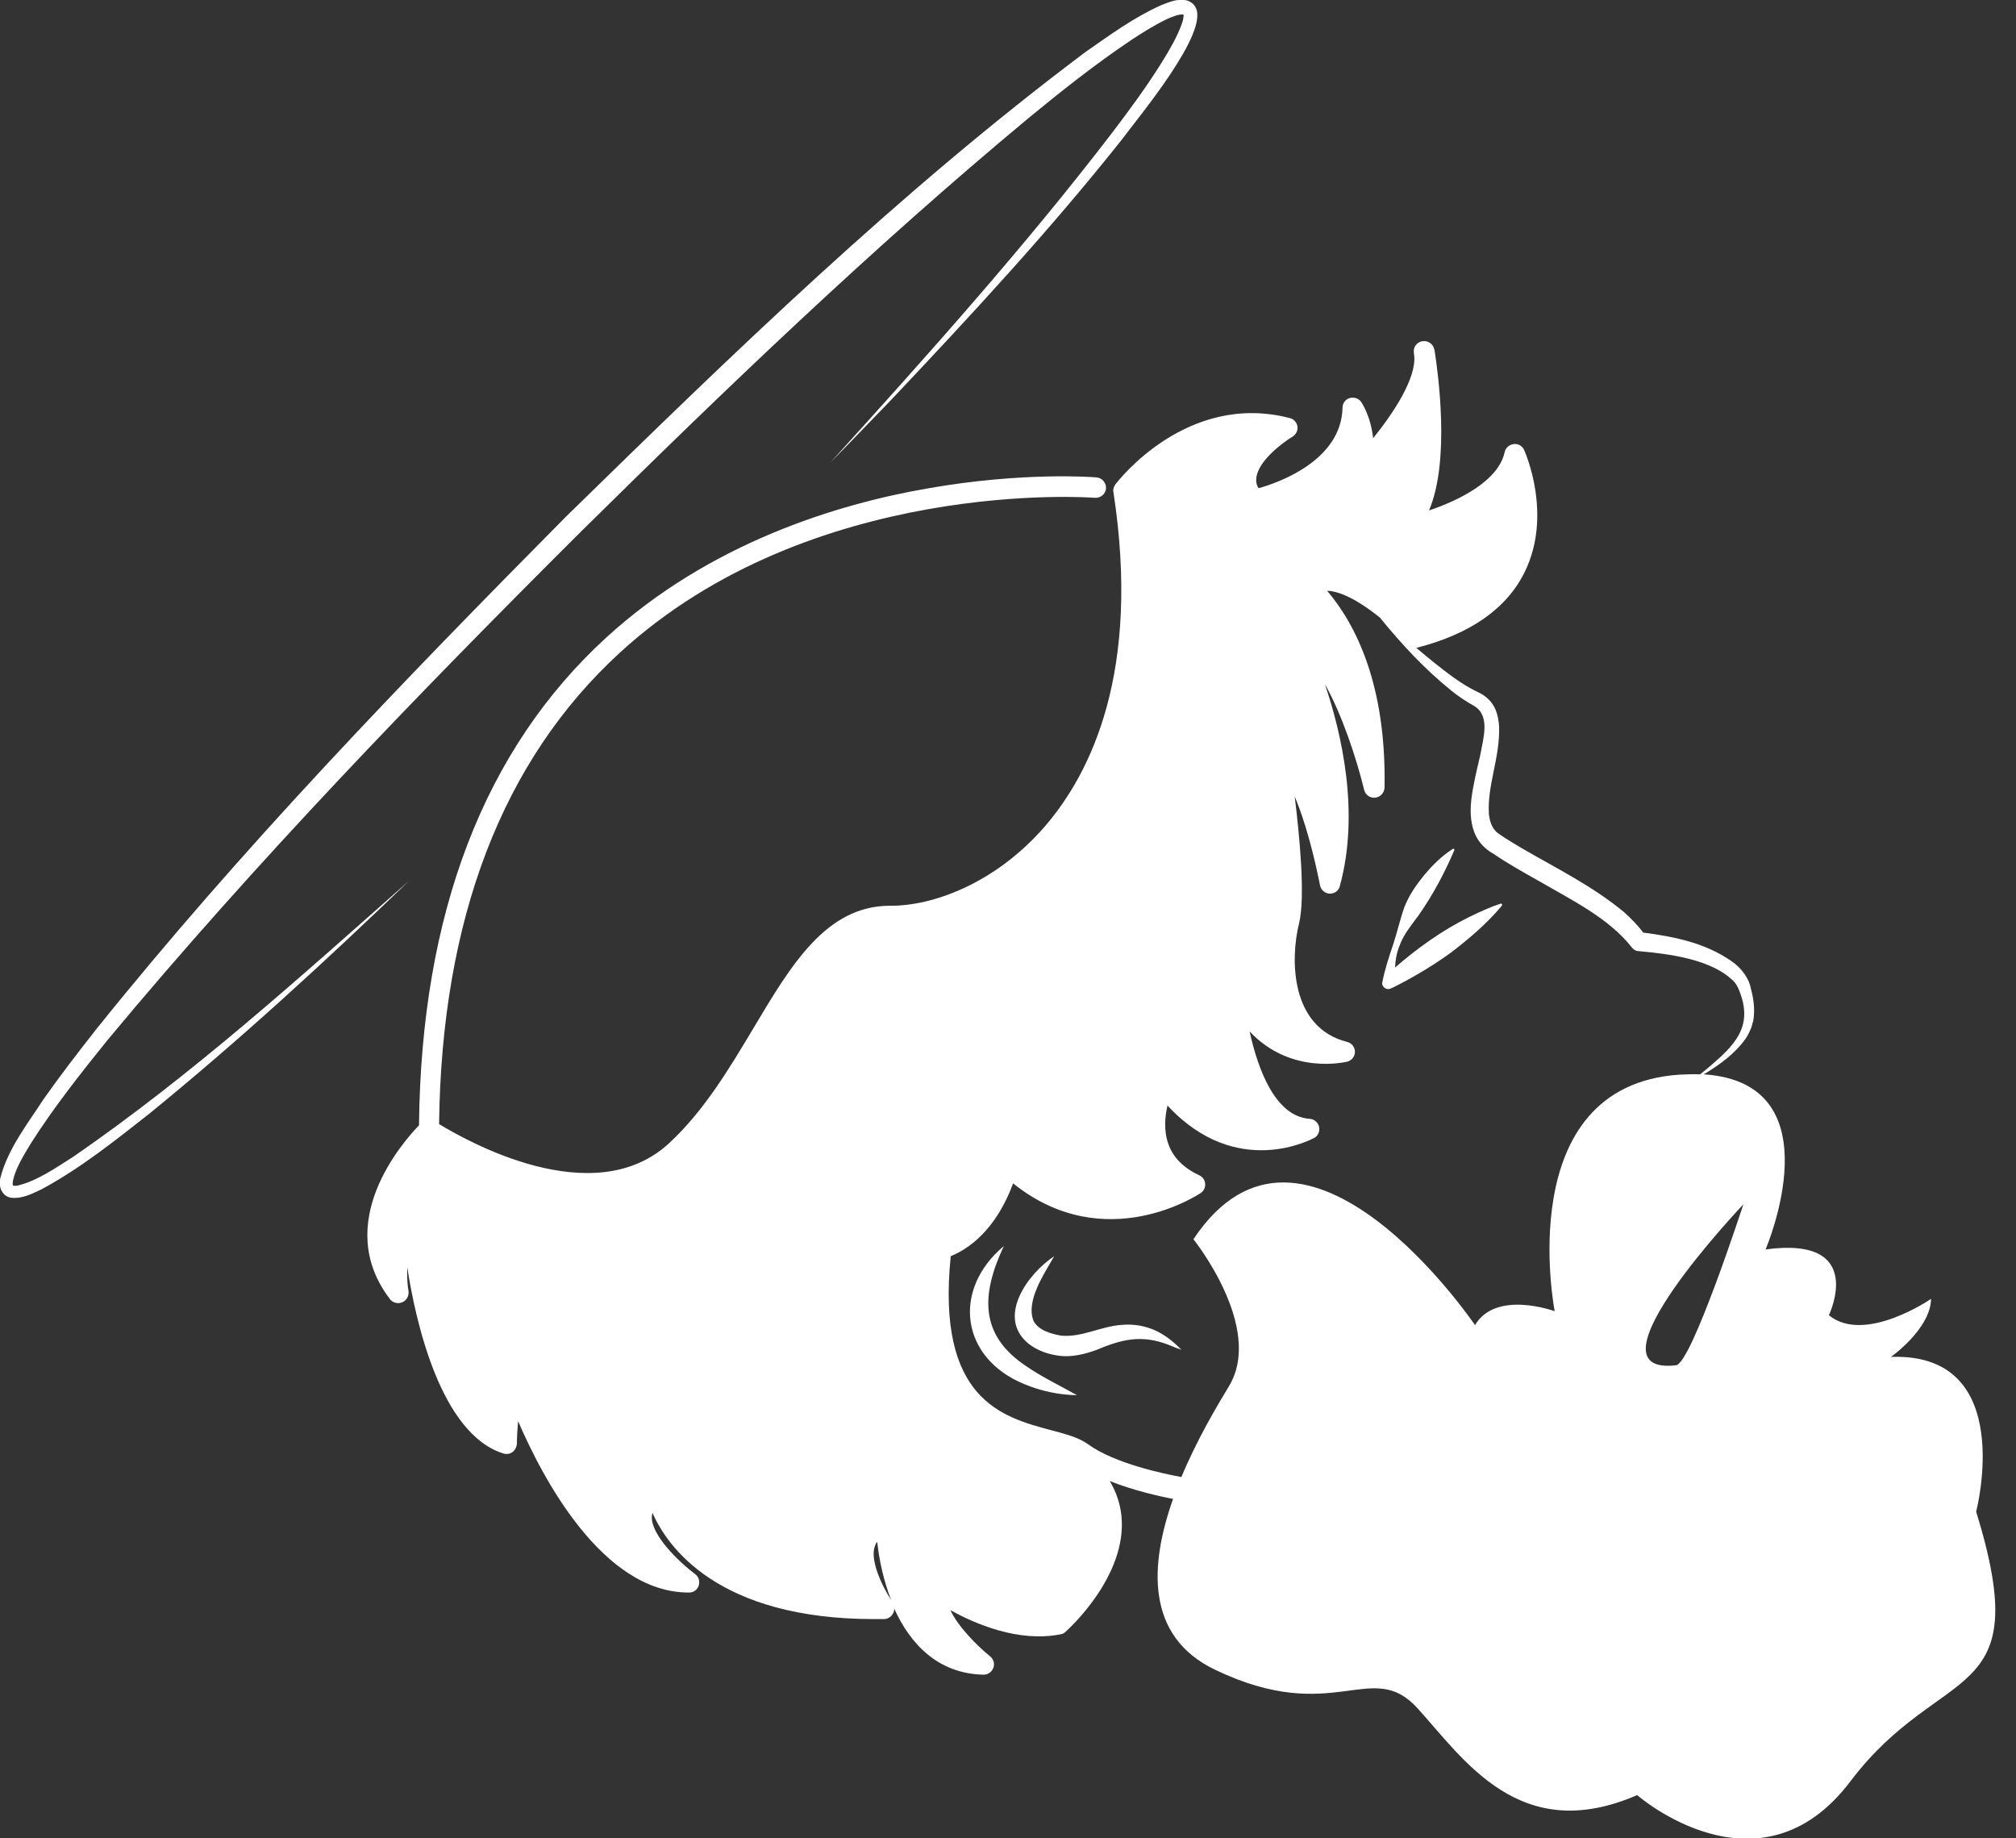
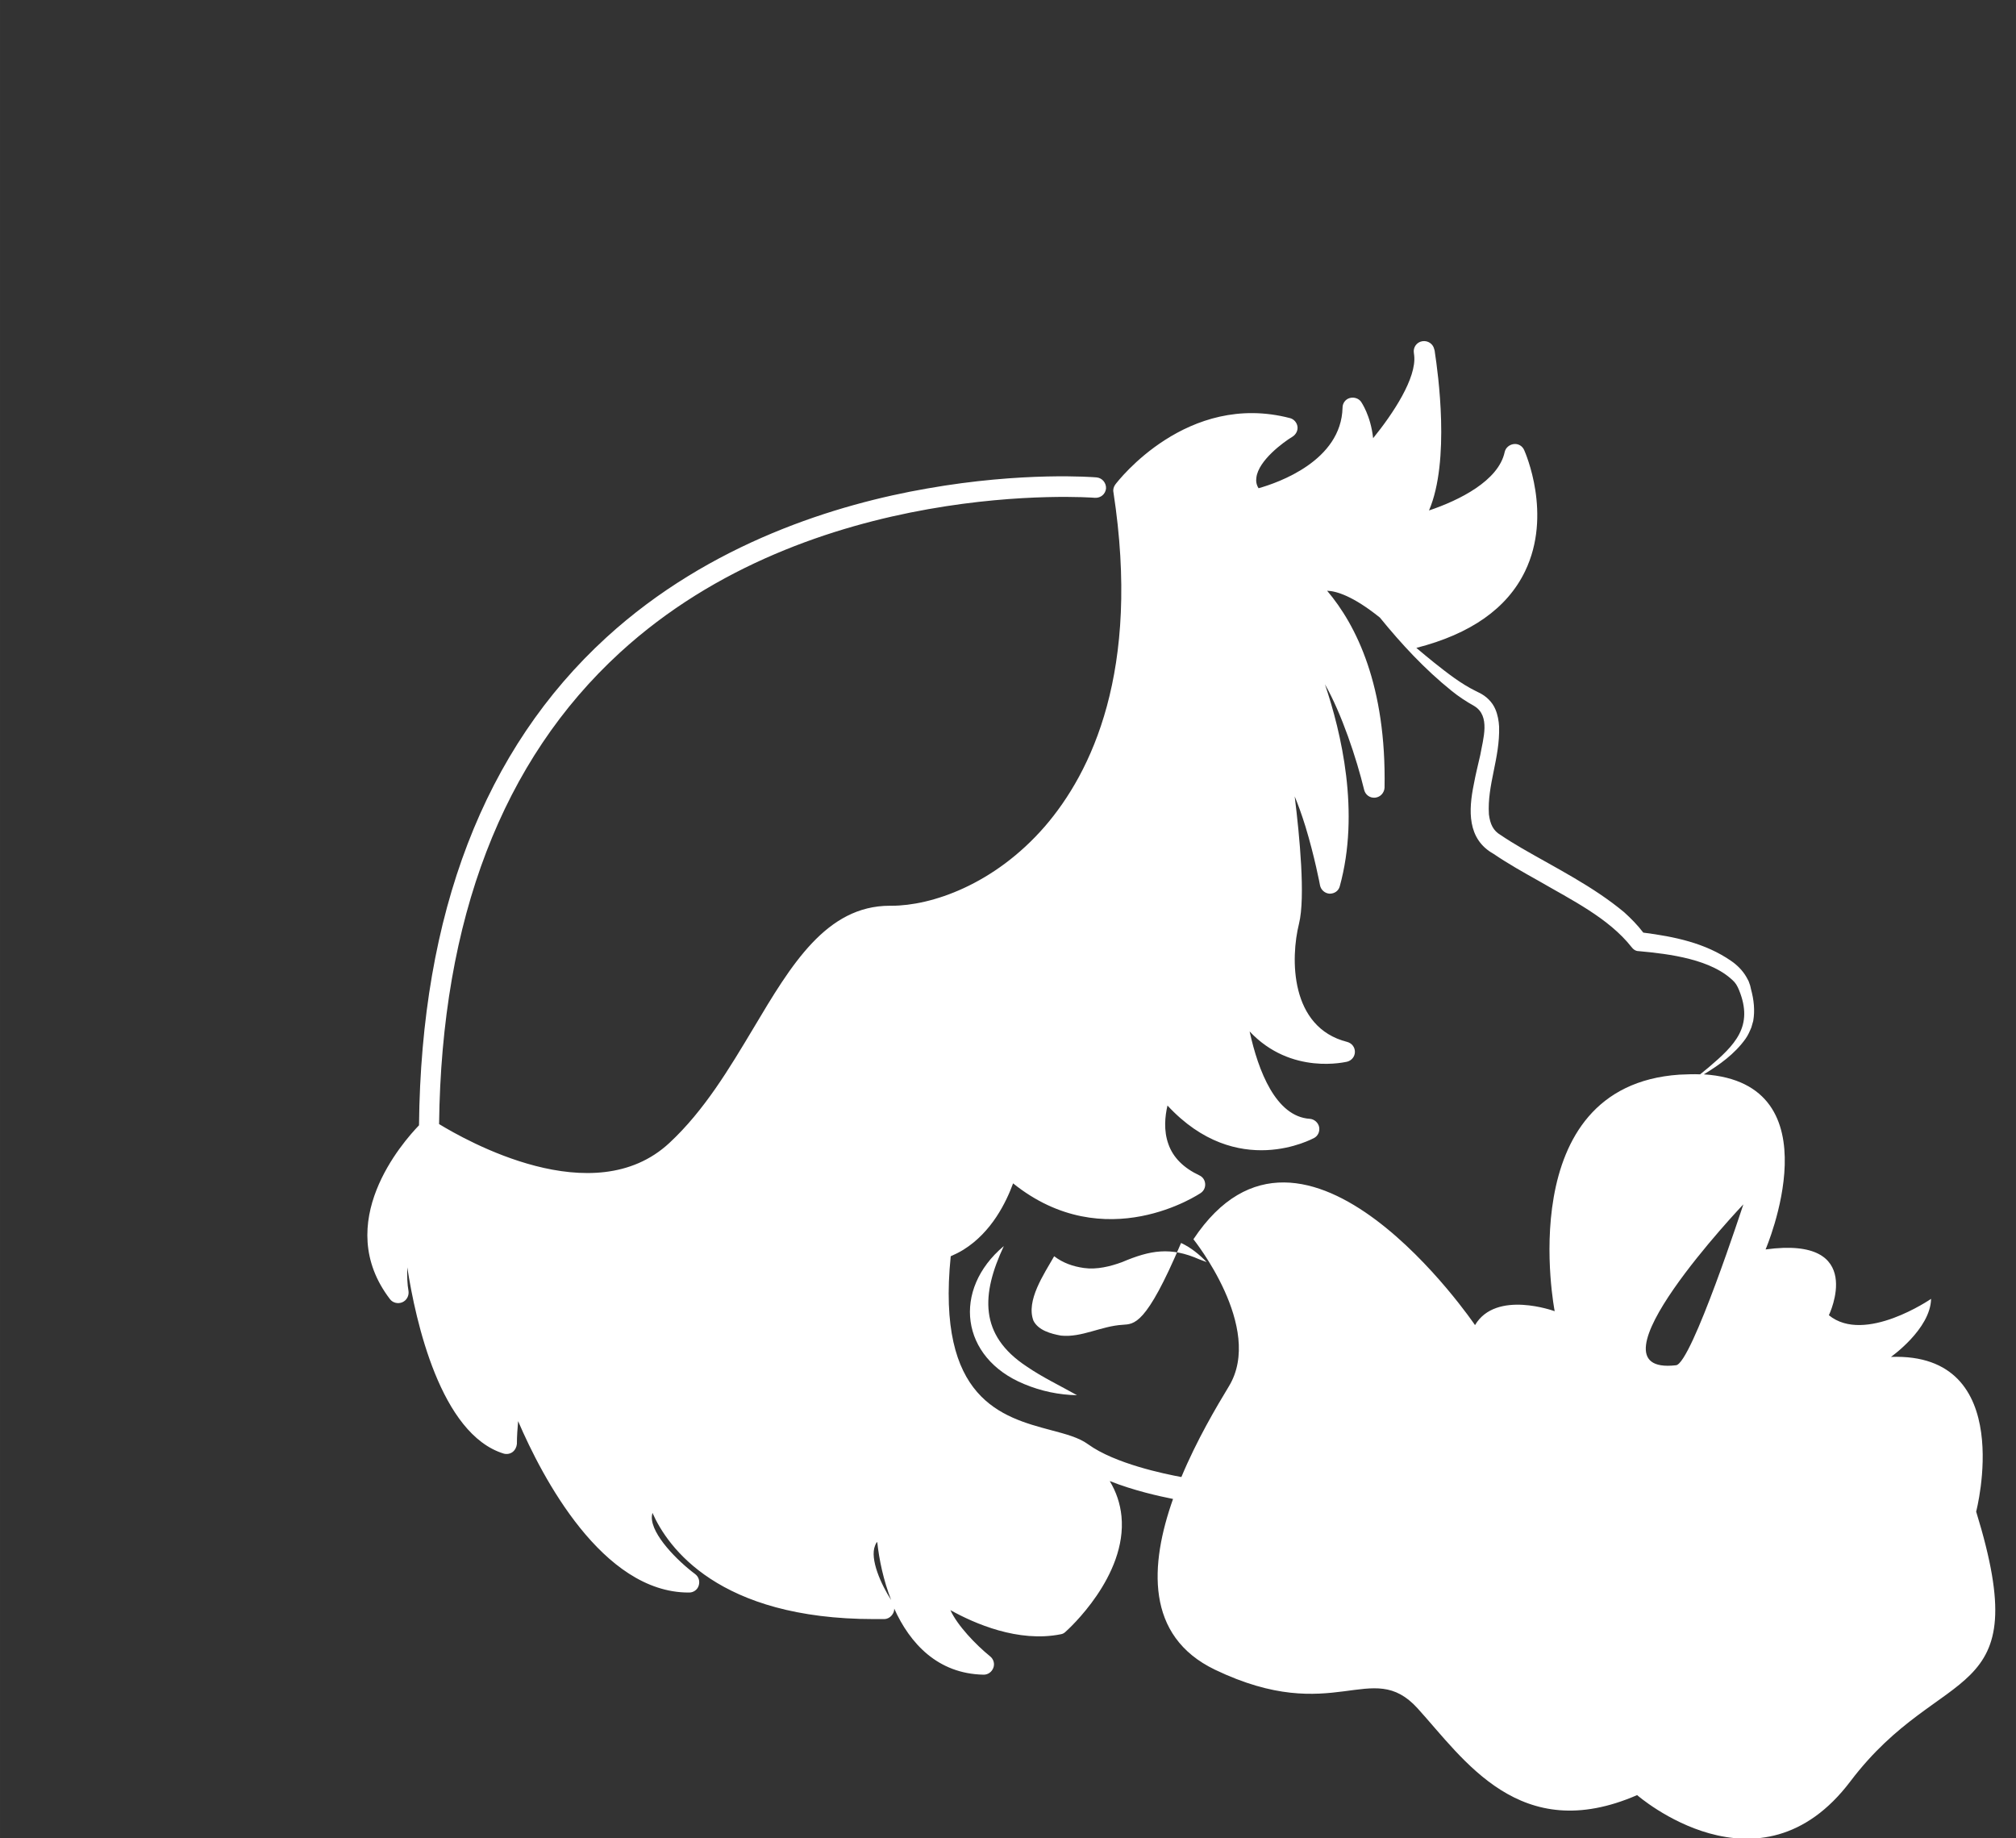
<svg xmlns="http://www.w3.org/2000/svg" version="1.1" id="Ebene_1" x="0px" y="0px" viewBox="0 0 652.9 595.3" style="enable-background:new 0 0 652.9 595.3;" xml:space="preserve" width="65535" height="59753">
  <rect x="0" y="0" width="652.9" height="595.3" fill="#333333" stroke="none" />
  <style type="text/css">
	.st0{fill:#FFFFFF;}
	.st1{fill:none;stroke:#000000;stroke-width:5;stroke-linecap:round;stroke-linejoin:round;stroke-miterlimit:10;}
	.st2{fill:none;stroke:#000000;stroke-width:5.502;stroke-linecap:round;stroke-linejoin:round;stroke-miterlimit:10;}
	.st3{fill-rule:evenodd;clip-rule:evenodd;fill:#FFFFFF;}
	.st4{fill:none;stroke:#000000;stroke-width:7.446;stroke-linecap:round;stroke-linejoin:round;stroke-miterlimit:10;}
	.st5{fill:none;stroke:#000000;stroke-width:4.964;stroke-linecap:round;stroke-linejoin:round;stroke-miterlimit:10;}
	.st6{fill:none;stroke:#000000;stroke-width:4.876;stroke-linecap:round;stroke-linejoin:round;stroke-miterlimit:10;}
	.st7{fill:none;stroke:#000000;stroke-width:4.835;stroke-linecap:round;stroke-linejoin:round;stroke-miterlimit:10;}
</style>
  <g>
-     <path class="st0" d="M486,292.6c-3.6,1.2-7,2.8-10.3,4.4c-8.7,4.3-16.6,10-23.9,16.3c0.1-2.3,0.5-4.7,1.4-6.9   c1.3-3.8,4-6.9,6.3-10.1c4.6-6.6,8.3-13.5,11.5-21c0.1-0.3-0.2-0.6-0.5-0.4c-3.6,2.3-6.5,5.2-9.2,8.4c-2.6,3.2-5,6.6-6.5,10.5   c-1.4,4-2.3,8.1-3.6,12c-1.3,3.9-2.7,8-3.5,12.2c-0.4,1.5,1.3,2.8,2.7,2.1c0,0,0.7-0.3,0.7-0.3c6.6-3.3,13-7.1,18.9-11.4   c5.9-4.5,11.5-9.3,16.4-15.1C486.6,292.9,486.3,292.5,486,292.6z" />
-     <path class="st0" d="M23.7,374.6c-5.7,3.6-11.5,7.7-17.9,9.3c-0.9,0.2-1.7,0-1.6,0c0.1,0,0,0-0.1-0.4c0-0.3,0-0.7,0.1-1.2   c0.9-4.1,3.5-8.2,5.7-11.9c7.5-11.8,16.2-22.8,25-33.7C82.9,279,135.2,224.9,188.3,172c46.7-46.1,94.1-91.6,144.6-133.6   c10.8-8.9,21.8-17.6,33.4-25.4c3.8-2.5,7.8-5,11.8-6.9c1.6-0.7,3.8-1.6,5.2-1.4c0,0.1,0,0.2,0,0.4c0,0.7-0.2,1.7-0.6,2.7   c-1.4,4-3.8,8.1-6.2,12c-4.9,7.9-10.4,15.4-16.1,22.9c-28.5,37.2-59.9,72.2-91.4,107c6.6-6.7,13.1-13.5,19.6-20.2   c25.8-27.3,51.4-54.9,74.8-84.4c5.3-7.2,28.6-34.9,23.7-42.9c-0.6-1.1-1.8-1.8-2.8-2.1c-3.3-0.6-5.6,0.6-8.3,1.6   c-8.9,4-16.5,9.6-24.4,15.1c-60.3,45.2-114.4,97.8-168.2,150.4C130.5,220.6,78.1,274.8,31,333.5c-5.8,7.4-11.6,14.9-17,22.6   c-5.2,8-11.5,16-13.9,25.4c-0.3,1.7-0.3,3.6,1.2,5.2c0.9,0.9,2,1.2,2.8,1.2c3.5,0.2,6.6-1.5,9.4-2.8c12.6-6.8,23.7-15.7,34.9-24.5   c29.2-23.8,56.9-49.2,84-75.3C97.2,316.4,62.3,348,23.7,374.6z" />
-     <path class="st0" d="M363.6,429c-7,0.4-13.3,4.2-20,3.5c-3.3-0.6-7.3-1.7-8.9-4.8c-2.5-6.5,3.4-15.1,6.7-20.9   c-8.5,5.6-18.9,19.8-8.2,28.4c2.9,2.2,6.1,3.3,9.6,3.8c4.2,0.6,8.6-0.5,12.4-1.9c9.2-3.9,15.7-5,25-0.9c0.8,0.3,1.6,0.6,2.4,0.9   c-2.4-2.5-5.1-4.7-8.3-6.2C371.1,429.4,367.3,428.7,363.6,429z" />
+     <path class="st0" d="M363.6,429c-7,0.4-13.3,4.2-20,3.5c-3.3-0.6-7.3-1.7-8.9-4.8c-2.5-6.5,3.4-15.1,6.7-20.9   c2.9,2.2,6.1,3.3,9.6,3.8c4.2,0.6,8.6-0.5,12.4-1.9c9.2-3.9,15.7-5,25-0.9c0.8,0.3,1.6,0.6,2.4,0.9   c-2.4-2.5-5.1-4.7-8.3-6.2C371.1,429.4,367.3,428.7,363.6,429z" />
    <path class="st0" d="M325.1,403.5c-16.8,14.1-14.1,36.2,6.6,44.7c5.5,2.3,11.3,3.5,17.1,3.6c-5.7-3.2-11.2-5.8-16.3-9.3   C317,432.3,317.8,419.1,325.1,403.5z" />
    <path class="st0" d="M640,489.5c0,0,13.5-51.6-27.6-50.1c0,0,12.8-9,13-18.8c0,0-21.5,14.8-33.1,5.3c0,0,12.5-25.8-20.5-21.3   c0,0,23.2-53.9-20-56.7c5.1-3.1,10-6.6,13.5-11.5c0.8-1.1,1.4-2.5,1.9-3.7l0.4-1.4l0.2-0.7c0.6-3.4,0.2-6.9-0.7-10.2l-0.3-1.3   l-0.5-1.4l-0.7-1.3c-1.2-2.1-3-3.9-4.9-5.2c-8.5-5.9-18.5-7.9-28.5-9.2c-1.9-2.5-4-4.6-6.2-6.6c-10.1-8.4-21.9-14.2-33.1-20.7   c-2.4-1.4-4.7-2.8-6.9-4.3c-2.4-1.4-3.4-3.5-3.8-6.7c-0.6-9.6,3.6-18.1,3.3-28.4c-0.1-1.8-0.4-3.7-1.2-5.6c-1-2.4-3-4.3-5.3-5.4   l-1-0.5c-4.9-2.4-9.2-5.8-13.5-9.2c-2-1.6-3.9-3.2-5.8-4.8c17.6-4.5,29.4-12.8,35.2-24.8c8.9-18.4,0.1-38.4-0.3-39.3   c-0.6-1.3-1.9-2.1-3.4-1.9c-1.4,0.2-2.6,1.2-2.9,2.6c-2,9.3-14.7,15.6-24.5,18.9c6.9-16.1,2.9-44.6,1.9-51.2c0-0.3-0.1-0.7-0.2-1   c-0.4-1.8-2.1-2.9-3.9-2.6c-1.8,0.3-3,2-2.7,3.8c0,0.3,0.1,0.5,0.1,0.8c0.8,7.3-6.8,18.8-13.3,26.8c-0.8-7.4-3.8-11.6-3.9-11.8   c-0.8-1.1-2.3-1.6-3.7-1.2c-1.4,0.4-2.3,1.7-2.3,3.1c-0.4,17.2-20.8,24.3-27.2,26.1c-0.7-1.1-0.9-2.3-0.7-3.5   c0.7-5.5,8.7-11.4,11.7-13.2c1.1-0.7,1.8-2,1.6-3.3s-1.2-2.4-2.4-2.7c-33.3-8.7-55.7,20.3-56.6,21.5c-0.5,0.7-0.8,1.6-0.6,2.5   c8.9,58-7.2,90.8-22.2,108.2c-16.5,19-36.9,25.7-49.6,25.7c-0.2,0-0.4,0-0.6,0c-20.6,0-32,19.2-44.1,39.5   c-7.9,13.2-16,26.8-27.3,37.3c-24.6,22.9-66.2-1-74.6-6.1c0.8-66.4,20.5-117.8,58.6-152.7c62.1-56.9,152.9-50.2,153.8-50.1   c1.9,0.1,3.4-1.2,3.6-3c0.1-1.8-1.2-3.4-3-3.6c-1-0.1-23.9-1.9-55,3.6c-28.8,5-70.2,17.5-103.8,48.2c-39.6,36.2-60,89.4-60.7,158   c-5.3,5.5-28.3,31.6-9.4,56.3c0.9,1.2,2.6,1.6,4,1c1.4-0.6,2.2-2.1,2-3.6c-0.4-2.1-0.5-5.1-0.4-7.7c2.7,17.5,10.8,54,31.2,60.3   c1,0.3,2.1,0.1,2.9-0.5c0.8-0.6,1.3-1.6,1.4-2.6c0-2.5,0.2-5.1,0.4-7.4c7.8,18.2,27.3,55.5,55.2,55.5c0.1,0,0.2,0,0.2,0   c1.4,0,2.7-0.9,3.1-2.3c0.4-1.4,0-2.8-1.2-3.7c-5.5-4.1-14.2-12.7-14-18.5c0-0.4,0.1-0.8,0.2-1.3c4.9,11.1,21.3,34.4,71.8,34.4   c1.1,0,2.1,0,3.2,0c1.2,0,2.3-0.7,2.9-1.8c0.3-0.5,0.4-1,0.4-1.6c5.1,11.3,14.1,21.1,28.9,21.4c0,0,0.1,0,0.1,0   c1.4,0,2.6-0.9,3.1-2.2c0.5-1.3,0.1-2.8-1-3.7c-4.7-3.8-10.7-10.1-12.9-15c7.7,4.3,22,10.6,35.8,7.8c0.6-0.1,1.1-0.4,1.5-0.8   c0.8-0.7,20-18,18.1-37.4c-0.4-4.1-1.7-7.9-3.8-11.4c7.8,3.1,16,4.9,20.5,5.8c-7.5,21.2-9.1,44.4,13.6,55.3   c38.6,18.5,50.6-4,65.6,12.5c15,16.5,33.1,44.6,71.1,28.1c0,0,39.6,34.6,69.1-4.5C629,537.6,659.6,553.1,640,489.5z M283.4,500.5   c0.1-0.3,0.3-0.8,0.7-1.2c0.6,5.7,2,12.4,4.5,18.8C285.4,513.2,281.6,504.8,283.4,500.5z M503.5,424.6c0,0-19-7-25.8,4.5   c0,0-55.4-81.7-91.2-27.8c0,0,23,28.6,11.5,47.6c-4,6.6-10.4,17.4-15.4,29.4c-5.4-1-21.5-4.3-30.2-10.6c-3-2.2-7.2-3.3-12.1-4.6   c-15.7-4.2-37.1-9.9-32.4-56.3c1.4-0.6,2.8-1.3,4.1-2.1c9.2-5.7,13.9-15.5,16.1-21.5c29.9,24,60.5,3.3,60.8,3.1   c1-0.7,1.5-1.8,1.4-3c-0.1-1.2-0.8-2.2-1.9-2.7c-5.1-2.4-8.5-5.8-10-10.1c-1.6-4.4-1.1-9.1-0.3-12.5c22.6,24.4,47.2,10.6,47.5,10.5   c1.3-0.7,1.9-2.2,1.6-3.6c-0.3-1.4-1.6-2.5-3-2.6c-11-0.7-16.7-15.5-19.5-28.3c13.5,14.4,31.4,9.8,31.6,9.8   c1.5-0.4,2.5-1.7,2.5-3.2c0-1.5-1-2.8-2.5-3.2c-18.6-4.7-18.4-27.1-15.6-38.3c2.1-8.5,0.2-28.3-1.4-41.2c1,2.4,2.2,5.6,3.5,9.8   c2.9,9.5,4.7,18.9,4.7,19c0.3,1.5,1.6,2.6,3.1,2.7c1.6,0,2.9-0.9,3.3-2.4c6.6-24,0.5-49.7-4.8-65.4c5.4,9.5,10.2,23.9,12.7,34.2   c0.4,1.6,1.9,2.7,3.6,2.5c1.7-0.2,2.9-1.6,3-3.2c0.6-33-9.1-52.6-18.6-63.8c3,0.1,8.4,1.7,17.1,8.7c7,8.6,14.5,16.7,23.2,23.7   c2.2,1.8,4.8,3.5,7.3,4.9c5.4,3.2,2.9,10.7,2,15.9c-0.7,3.1-1.5,6.2-2.1,9.5c-1.7,8.3-2.2,17.7,6.4,22.5c4.7,3.2,9.7,6,14.7,8.8   c10.5,6.1,22.6,12,30,21.4c0.5,0.7,1.3,1.3,2.3,1.3c9.9,0.9,23.9,2.6,31,10l0.6,0.8l0.5,0.9c0,0,0.4,0.9,0.4,0.9   c4.8,11.8-1.3,17.8-9.9,25.1c-0.9,0.7-1.8,1.5-2.7,2.2c-2.1-0.1-4.3,0-6.7,0.1C489.2,351.7,503.5,424.6,503.5,424.6z M542.8,442.1   c-31.1,3.6,21.8-52.1,21.8-52.1S547.8,441.6,542.8,442.1z" />
  </g>
</svg>